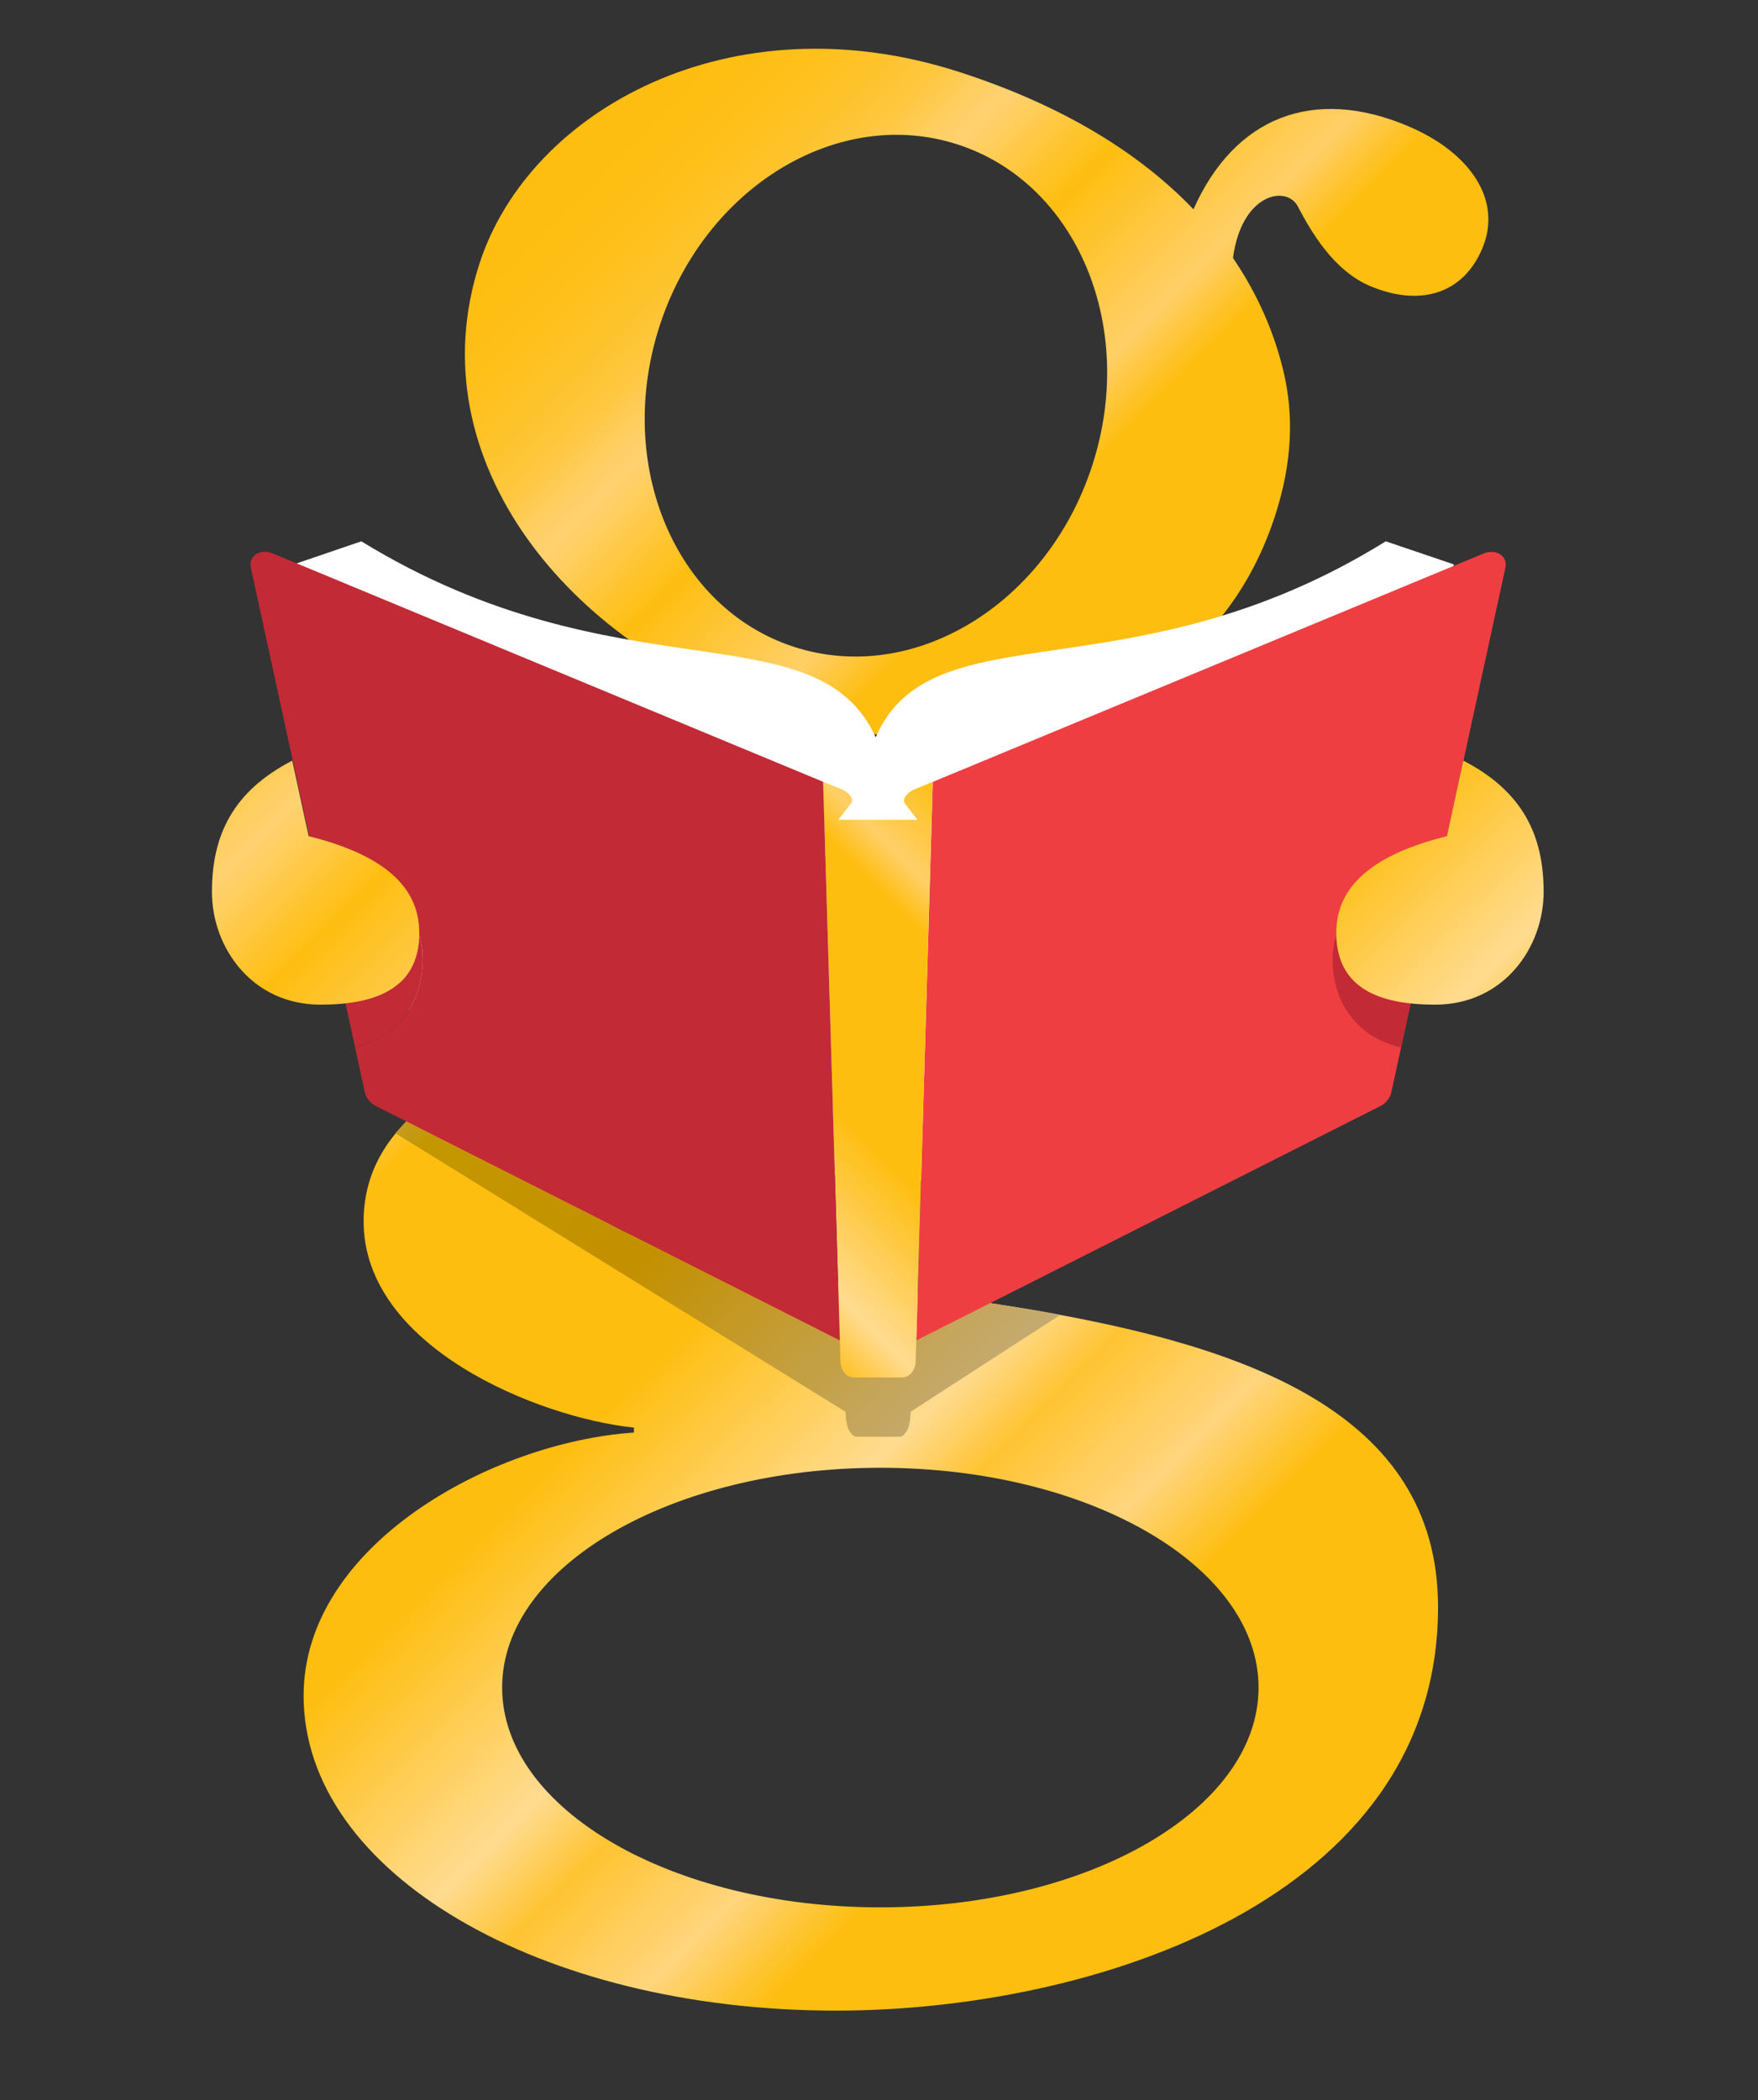
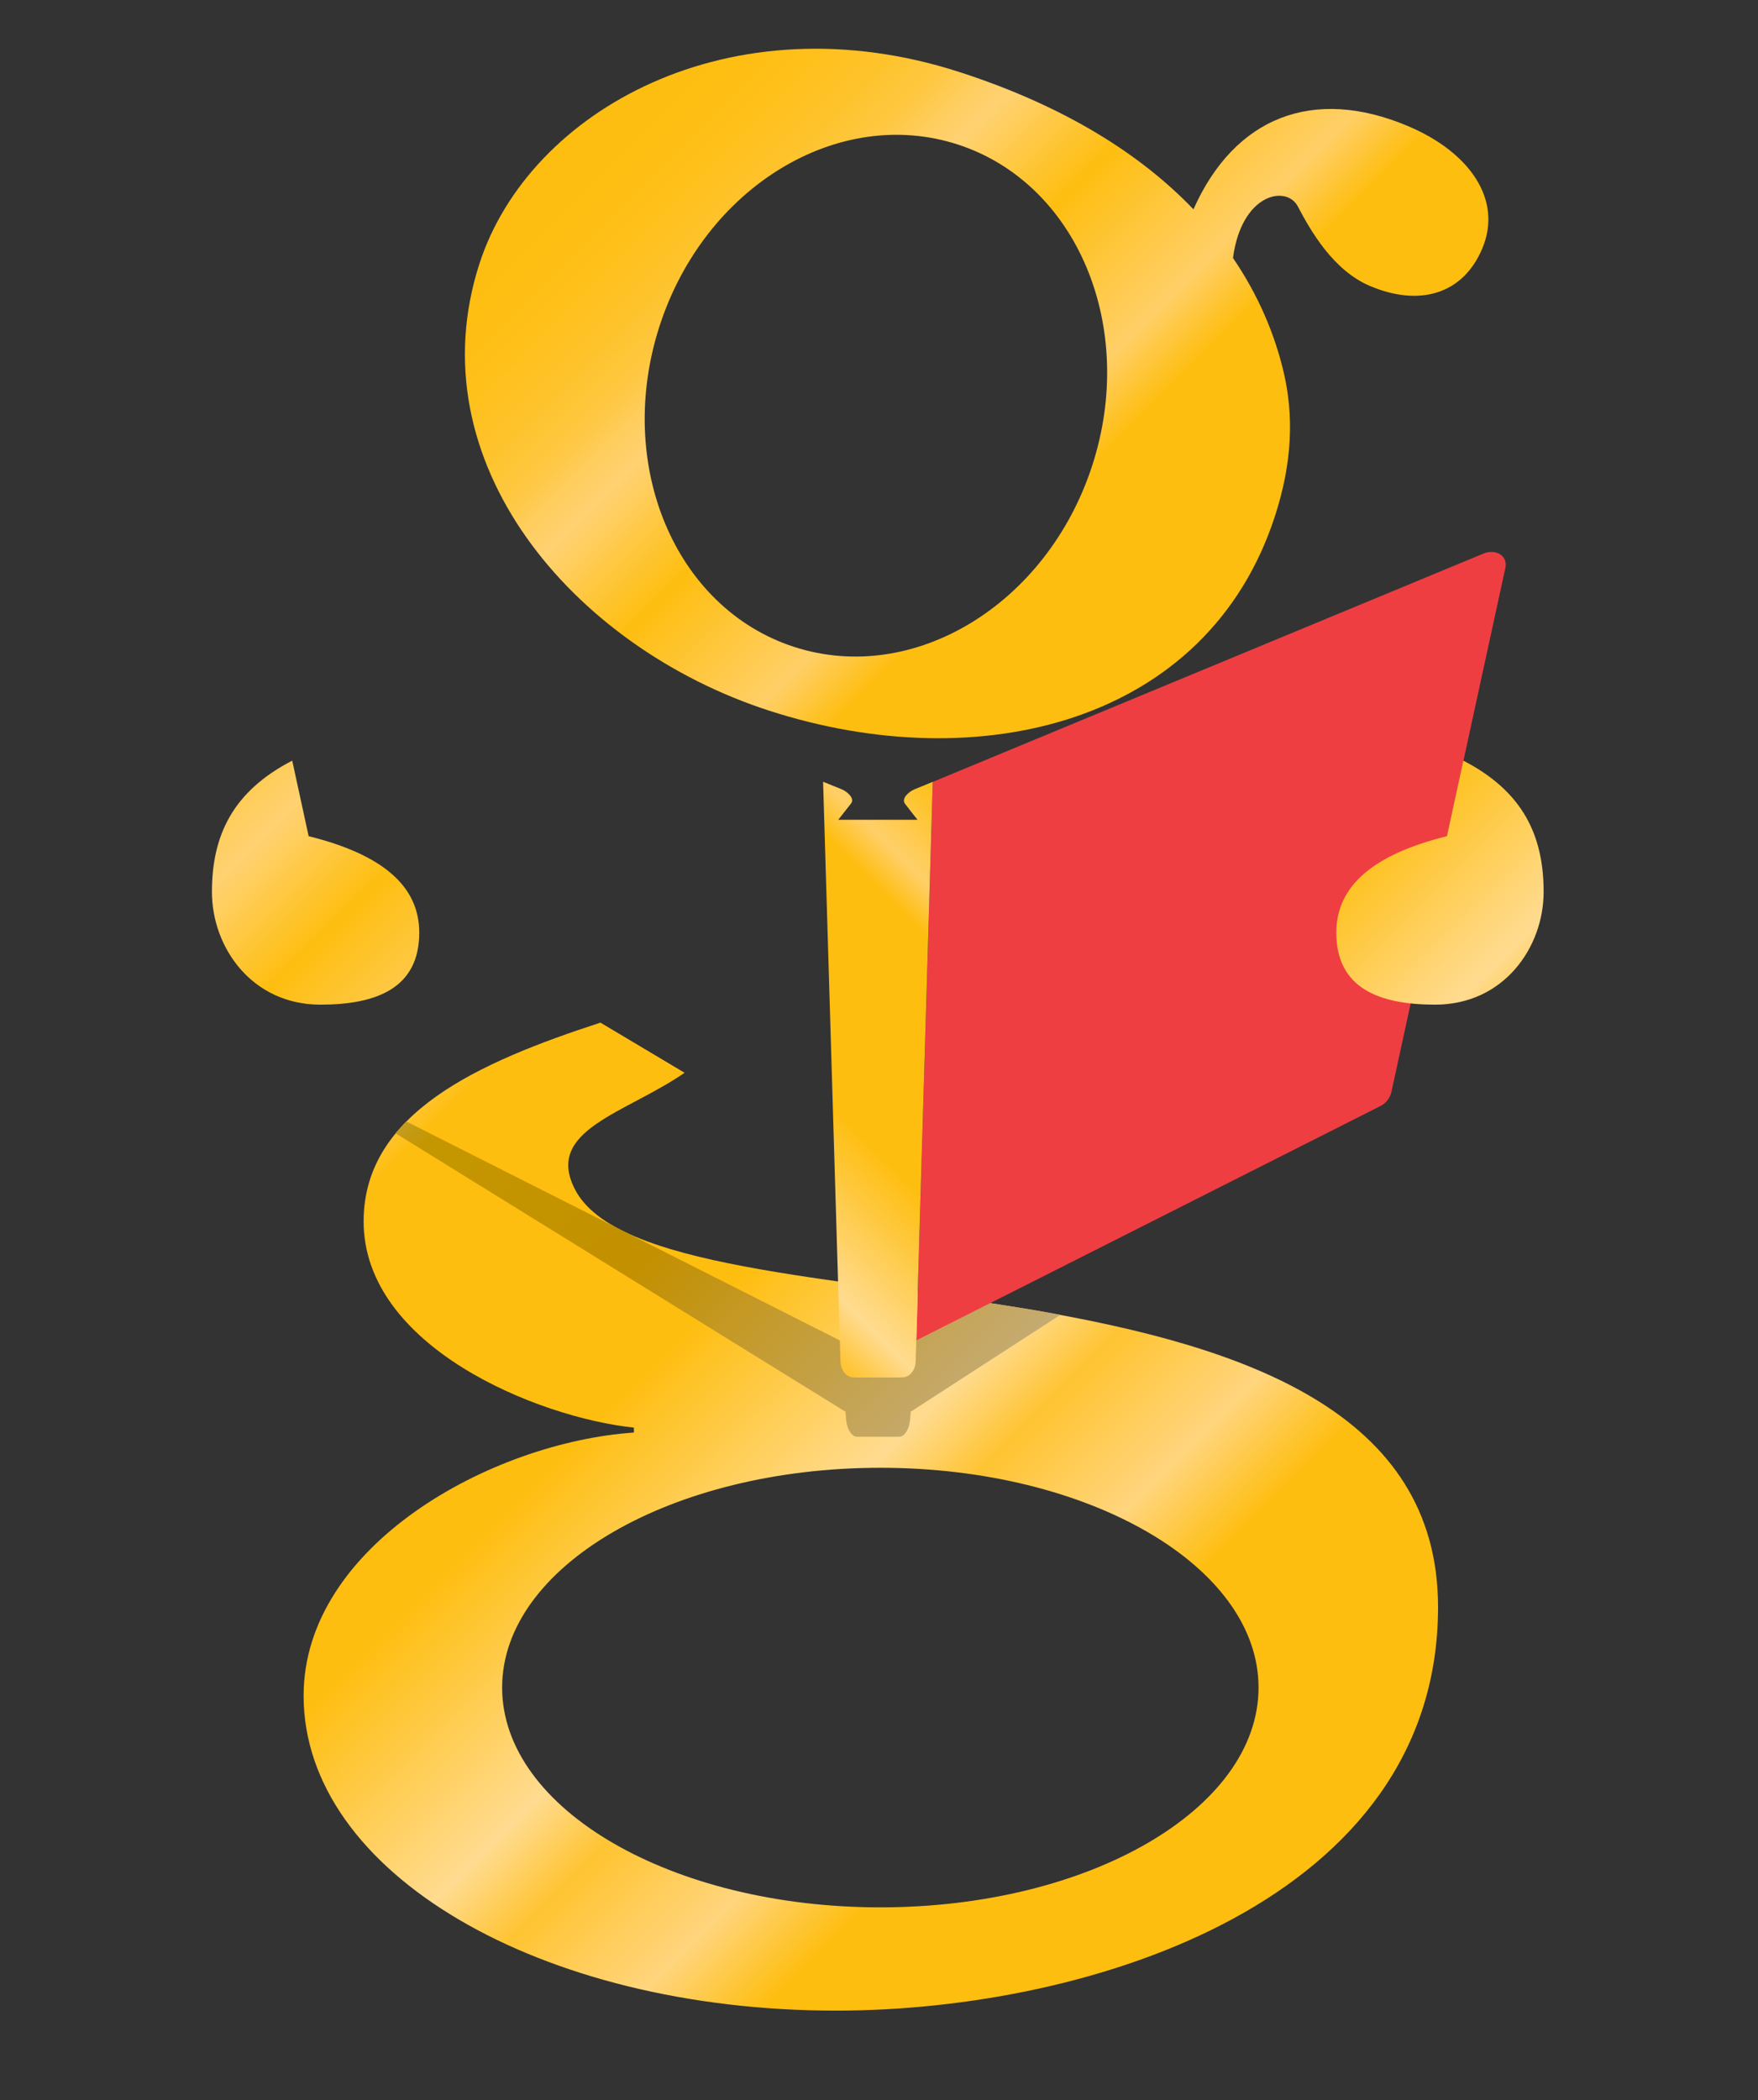
<svg xmlns="http://www.w3.org/2000/svg" width="433" height="517" viewBox="0 0 433 517" fill="none">
  <rect x="0" y="0" width="433" height="517" fill="#333333" stroke="none" />
  <g clip-path="url(#clip0_8_157)">
    <path d="M156.143 351.471C132.472 348.977 89.562 331.59 89.562 300.694C89.562 274.053 117.93 261.528 147.885 251.761L168.615 264.107C154.084 274.126 134.142 278.161 141.57 292.729C161.554 331.894 354.196 299.153 354.196 395.657C354.196 467.73 269.07 495 205.924 495C133.07 495 74.779 461.086 74.779 417.477C74.779 380.534 120.925 355.098 156.133 352.677V351.461L156.143 351.471ZM123.677 415.465C123.677 445.355 165.389 469.575 216.83 469.575C268.271 469.575 309.983 445.355 309.983 415.465C309.983 385.575 268.271 361.354 216.83 361.354C165.389 361.354 123.677 385.585 123.677 415.465Z" fill="url(#paint0_linear_8_157)" />
    <path d="M346.788 31.043C323.495 21.212 304.089 28.779 293.95 51.532C281.195 38.212 262.64 26.275 236.467 17.785C179.941 -0.534 130.381 27.207 118.13 64.79C102.233 113.608 140.972 159.25 189.376 174.939C241.08 191.697 297.375 178.167 313.997 127.148C318.305 113.943 318.725 102.289 316.098 91.326C313.892 82.104 309.91 72.64 303.69 63.511C305.781 47.644 316.834 45.475 319.65 50.809C322.833 56.846 328.36 66.582 337.479 70.428C349.489 75.49 360.258 72.577 365.07 61.227C370.177 49.185 361.981 37.447 346.788 31.043ZM268.996 114.677C257.87 148.832 225.005 168.798 195.596 159.26C166.188 149.734 151.363 114.31 162.489 80.154C173.616 45.999 206.471 26.034 235.89 35.571C265.298 45.108 280.123 80.521 268.996 114.677Z" fill="url(#paint1_linear_8_157)" />
-     <path d="M215.696 181.52C201.07 149.576 152.392 172.119 88.995 133.269L72.583 138.865L102.286 254.757C169.161 284.365 216.694 268.33 217.23 319.516C216.683 268.319 264.563 284.354 330.808 254.757L358.104 138.959L341.314 133.269C278.705 172.13 229.596 149.524 215.685 181.52H215.696Z" fill="white" />
    <path d="M97.41 278.999L207.774 347.268C207.921 347.373 208.078 347.457 208.236 347.52L208.351 348.777C208.414 351.513 209.644 353.724 211.104 353.724H221.453C222.914 353.724 224.154 351.513 224.206 348.777L224.322 347.509C224.469 347.446 224.616 347.362 224.752 347.268L261.179 323.698C255.275 322.545 249.59 321.685 243.759 320.826L224.752 330.468C224.616 330.552 224.469 330.615 224.322 330.657L224.206 335.226C224.154 337.364 222.914 339.104 221.453 339.104H211.104C209.644 339.104 208.414 337.364 208.351 335.226L208.236 330.667C208.078 330.615 207.931 330.552 207.774 330.468L100.079 276.096C100.079 276.096 98.692 277.511 97.41 278.999Z" fill="url(#paint2_linear_8_157)" />
    <path d="M369.515 136.497C368.443 135.784 366.909 135.69 365.47 136.245L229.754 192.494L225.698 330.007L339.907 272.344C341.283 271.705 342.386 270.332 342.712 268.822L370.786 139.767C371.07 138.446 370.597 137.21 369.525 136.497H369.515Z" fill="#EF3E42" />
    <path d="M225.992 201.821C225.992 201.821 223.807 199.096 222.882 197.849C221.968 196.602 223.807 194.904 225.236 194.327C227.526 193.405 229.743 192.472 229.743 192.472L225.53 335.216C225.467 337.354 224.027 339.093 222.315 339.093H210.222C208.509 339.093 207.07 337.354 207.006 335.216L202.73 192.462C202.73 192.462 204.968 193.384 207.259 194.296C208.688 194.872 210.61 196.56 209.612 197.817C208.614 199.075 206.46 201.821 206.46 201.821H225.982H225.992Z" fill="url(#paint3_linear_8_157)" />
-     <path d="M329.127 230.275C328.538 232.109 328.234 234.059 328.234 236.123C328.234 247.537 334.842 255.533 345.055 257.87L347.408 247.044C336.891 245.912 329.41 241.395 329.127 230.275Z" fill="#C22A35" />
-     <path d="M202.741 192.473L67.088 136.214C65.649 135.659 64.125 135.753 63.043 136.466C61.971 137.178 61.498 138.404 61.782 139.735L85.097 247.013C95.509 245.839 102.99 241.312 103.273 230.276C103.862 232.11 104.072 234.059 104.072 236.124C104.072 247.464 97.537 255.418 87.44 257.818L89.825 268.802C90.15 270.311 91.254 271.684 92.63 272.323L206.859 330.018L202.741 192.483V192.473Z" fill="#C22A35" />
-     <path d="M104.072 236.123C104.072 234.059 103.862 232.109 103.273 230.275C102.99 241.322 95.509 245.849 85.097 247.013L87.45 257.818C97.547 255.418 104.082 247.474 104.082 236.123H104.072Z" fill="#C22A35" />
    <path d="M356.392 205.856C338.078 210.404 329.137 218.212 329.137 229.605C329.137 243.292 339.675 247.337 353.492 247.337C370.355 247.337 380.2 233.273 380.2 219.575C380.2 205.762 375.136 194.862 360.426 187.264L356.381 205.856H356.392Z" fill="url(#paint4_linear_8_157)" />
    <path d="M76.008 205.856C94.322 210.404 103.263 218.212 103.263 229.605C103.263 243.292 92.725 247.337 78.898 247.337C62.045 247.327 52.2 233.262 52.2 219.575C52.2 205.762 57.264 194.862 71.974 187.264L76.019 205.856H76.008Z" fill="url(#paint5_linear_8_157)" />
  </g>
  <defs>
    <linearGradient id="paint0_linear_8_157" x1="-11.54" y1="180.057" x2="270.639" y2="462.946" gradientUnits="userSpaceOnUse">
      <stop stop-color="#FEBE10" />
      <stop offset="0.05" stop-color="#FEBE12" />
      <stop offset="0.08" stop-color="#FEC01B" />
      <stop offset="0.11" stop-color="#FEC32A" />
      <stop offset="0.14" stop-color="#FEC740" />
      <stop offset="0.16" stop-color="#FECD5C" />
      <stop offset="0.18" stop-color="#FFD272" />
      <stop offset="0.25" stop-color="#FEBE10" />
      <stop offset="0.34" stop-color="#FFCF67" />
      <stop offset="0.38" stop-color="#FEBE10" />
      <stop offset="0.58" stop-color="#FEBE10" />
      <stop offset="0.72" stop-color="#FFDB90" />
      <stop offset="0.77" stop-color="#FFC432" />
      <stop offset="0.85" stop-color="#FFD57D" />
      <stop offset="0.91" stop-color="#FEBE10" />
      <stop offset="1" stop-color="#FEBE10" />
    </linearGradient>
    <linearGradient id="paint1_linear_8_157" x1="162.56" y1="6.398" x2="444.739" y2="289.282" gradientUnits="userSpaceOnUse">
      <stop stop-color="#FEBE10" />
      <stop offset="0.05" stop-color="#FEBE12" />
      <stop offset="0.08" stop-color="#FEC01B" />
      <stop offset="0.11" stop-color="#FEC32A" />
      <stop offset="0.14" stop-color="#FEC740" />
      <stop offset="0.16" stop-color="#FECD5C" />
      <stop offset="0.18" stop-color="#FFD272" />
      <stop offset="0.25" stop-color="#FEBE10" />
      <stop offset="0.34" stop-color="#FFCF67" />
      <stop offset="0.38" stop-color="#FEBE10" />
      <stop offset="0.58" stop-color="#FEBE10" />
      <stop offset="0.72" stop-color="#FFDB90" />
      <stop offset="0.77" stop-color="#FFC432" />
      <stop offset="0.85" stop-color="#FFD57D" />
      <stop offset="0.91" stop-color="#FEBE10" />
      <stop offset="1" stop-color="#FEBE10" />
    </linearGradient>
    <linearGradient id="paint2_linear_8_157" x1="18.736" y1="141.621" x2="315.555" y2="439.186" gradientUnits="userSpaceOnUse">
      <stop stop-color="#C28900" />
      <stop offset="0.18" stop-color="#C49700" />
      <stop offset="0.25" stop-color="#BD9B00" />
      <stop offset="0.34" stop-color="#C4A24B" />
      <stop offset="0.38" stop-color="#C49700" />
      <stop offset="0.52" stop-color="#C39000" />
      <stop offset="0.72" stop-color="#C5AC76" />
      <stop offset="0.8" stop-color="#C5A763" />
      <stop offset="1" stop-color="#C39000" />
    </linearGradient>
    <linearGradient id="paint3_linear_8_157" x1="291.86" y1="170.605" x2="129.567" y2="333.306" gradientUnits="userSpaceOnUse">
      <stop stop-color="#FEBE10" />
      <stop offset="0.05" stop-color="#FEBE12" />
      <stop offset="0.08" stop-color="#FEC01B" />
      <stop offset="0.11" stop-color="#FEC32A" />
      <stop offset="0.14" stop-color="#FEC740" />
      <stop offset="0.16" stop-color="#FECD5C" />
      <stop offset="0.18" stop-color="#FFD272" />
      <stop offset="0.25" stop-color="#FEBE10" />
      <stop offset="0.34" stop-color="#FFCF67" />
      <stop offset="0.38" stop-color="#FEBE10" />
      <stop offset="0.58" stop-color="#FEBE10" />
      <stop offset="0.72" stop-color="#FFDB90" />
      <stop offset="0.77" stop-color="#FFC432" />
      <stop offset="0.85" stop-color="#FFD57D" />
      <stop offset="0.91" stop-color="#FEBE10" />
      <stop offset="1" stop-color="#FEBE10" />
    </linearGradient>
    <linearGradient id="paint4_linear_8_157" x1="200.813" y1="68.481" x2="433.943" y2="302.198" gradientUnits="userSpaceOnUse">
      <stop stop-color="#FEBE10" />
      <stop offset="0.05" stop-color="#FEBE12" />
      <stop offset="0.08" stop-color="#FEC01B" />
      <stop offset="0.11" stop-color="#FEC32A" />
      <stop offset="0.14" stop-color="#FEC740" />
      <stop offset="0.16" stop-color="#FECD5C" />
      <stop offset="0.18" stop-color="#FFD272" />
      <stop offset="0.25" stop-color="#FEBE10" />
      <stop offset="0.34" stop-color="#FFCF67" />
      <stop offset="0.38" stop-color="#FEBE10" />
      <stop offset="0.58" stop-color="#FEBE10" />
      <stop offset="0.72" stop-color="#FFDB90" />
      <stop offset="0.77" stop-color="#FFC432" />
      <stop offset="0.85" stop-color="#FFD57D" />
      <stop offset="0.91" stop-color="#FEBE10" />
      <stop offset="1" stop-color="#FEBE10" />
    </linearGradient>
    <linearGradient id="paint5_linear_8_157" x1="10.368" y1="158.208" x2="292.543" y2="441.093" gradientUnits="userSpaceOnUse">
      <stop stop-color="#FEBE10" />
      <stop offset="0.05" stop-color="#FEBE12" />
      <stop offset="0.08" stop-color="#FEC01B" />
      <stop offset="0.11" stop-color="#FEC32A" />
      <stop offset="0.14" stop-color="#FEC740" />
      <stop offset="0.16" stop-color="#FECD5C" />
      <stop offset="0.18" stop-color="#FFD272" />
      <stop offset="0.25" stop-color="#FEBE10" />
      <stop offset="0.34" stop-color="#FFCF67" />
      <stop offset="0.38" stop-color="#FEBE10" />
      <stop offset="0.58" stop-color="#FEBE10" />
      <stop offset="0.72" stop-color="#FFDB90" />
      <stop offset="0.77" stop-color="#FFC432" />
      <stop offset="0.85" stop-color="#FFD57D" />
      <stop offset="0.91" stop-color="#FEBE10" />
      <stop offset="1" stop-color="#FEBE10" />
    </linearGradient>
    <clipPath id="clip0_8_157">
      <rect width="328" height="483" fill="white" transform="translate(52.2 12)" />
    </clipPath>
  </defs>
</svg>